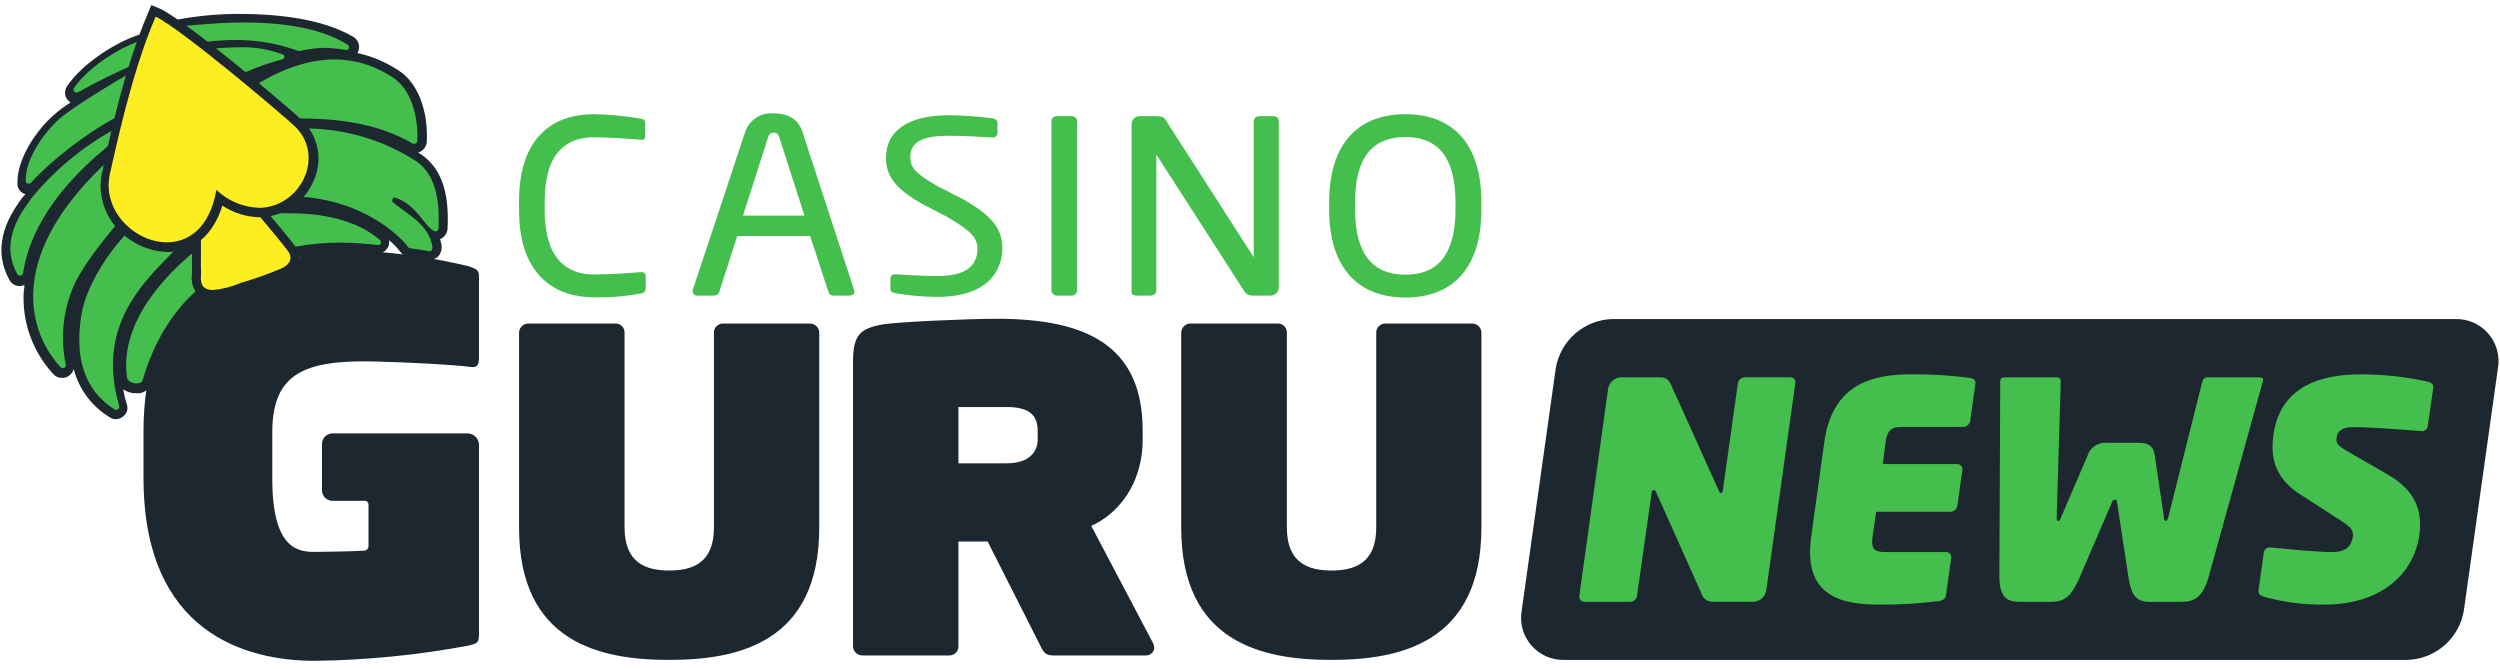
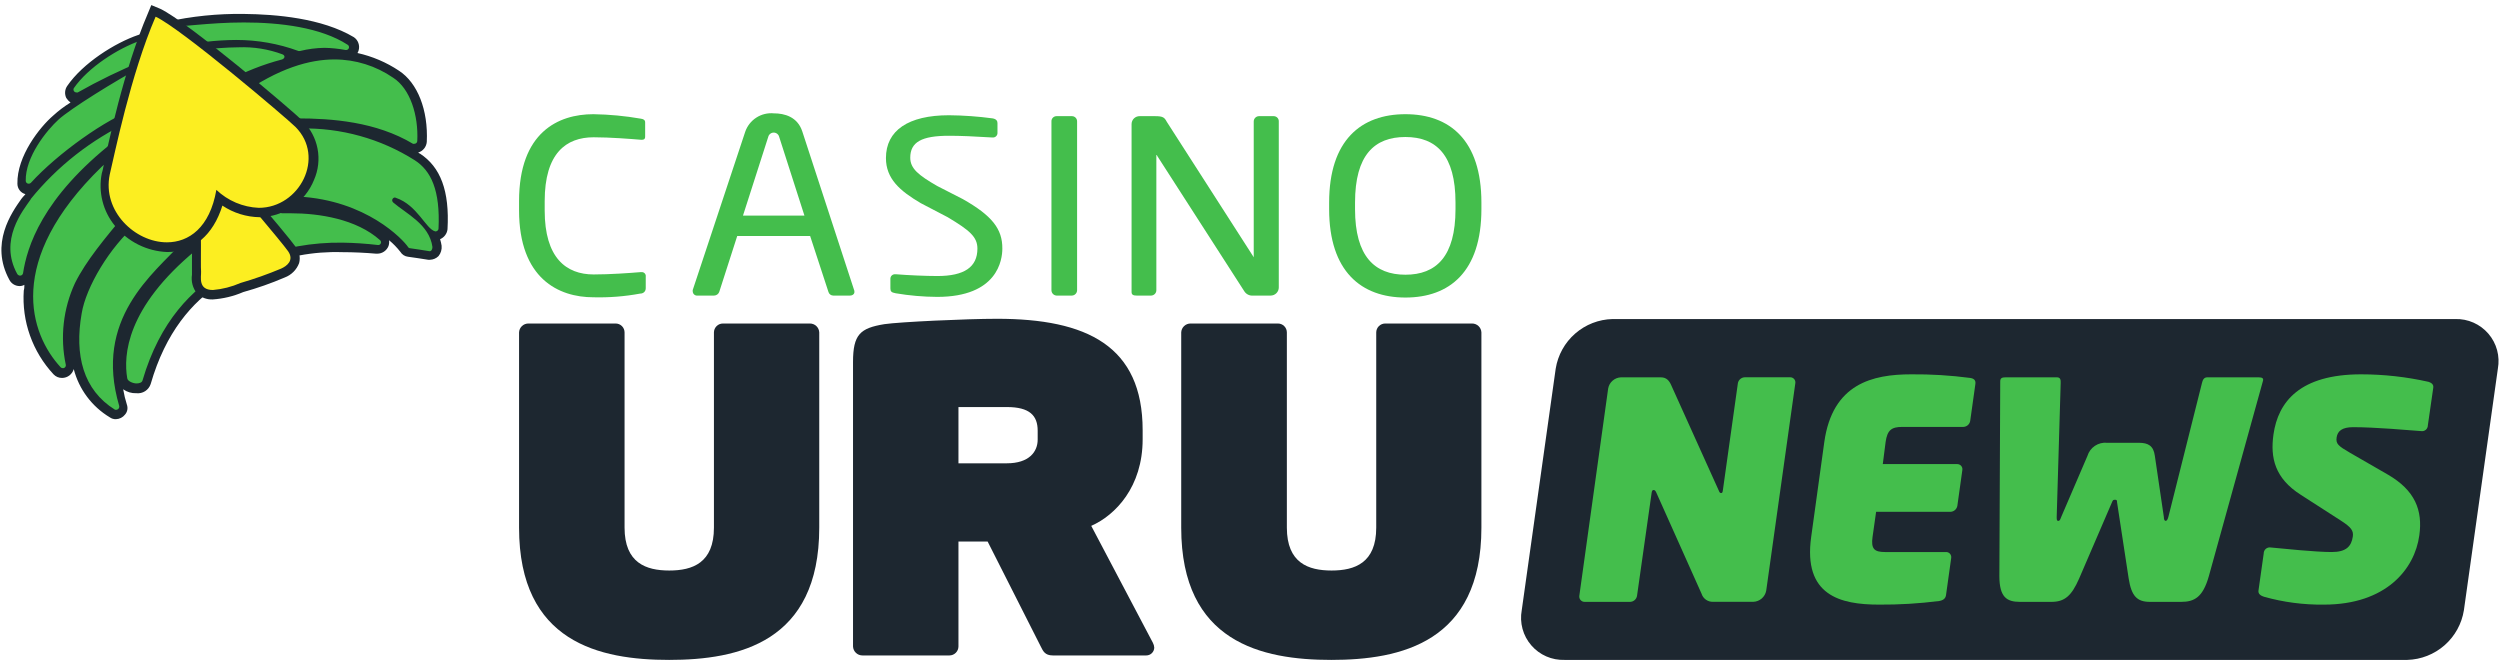
<svg xmlns="http://www.w3.org/2000/svg" width="183" height="49" viewBox="0 0 183 49" fill="none">
  <g clip-path="url(#clip0_746_174)">
    <path d="M114.53 48.305H176.215C177.221 48.276 178.185 47.897 178.941 47.234C179.697 46.571 180.198 45.664 180.357 44.671L182.844 26.988C182.926 26.536 182.907 26.072 182.787 25.629C182.667 25.186 182.449 24.775 182.15 24.427C181.851 24.079 181.478 23.802 181.058 23.616C180.639 23.43 180.183 23.341 179.724 23.354H118.039C117.03 23.378 116.062 23.755 115.301 24.419C114.541 25.082 114.037 25.991 113.877 26.988L111.391 44.671C111.308 45.124 111.328 45.59 111.449 46.035C111.57 46.479 111.789 46.891 112.091 47.239C112.392 47.588 112.767 47.865 113.189 48.049C113.612 48.233 114.07 48.321 114.53 48.305Z" fill="#1D2730" />
    <path d="M128.35 44.052H125.398C125.211 44.06 125.027 44.006 124.874 43.898C124.721 43.791 124.608 43.635 124.553 43.457L121.236 36.045C121.169 35.892 121.102 35.868 121.039 35.868C120.977 35.868 120.919 35.911 120.9 36.069L119.83 43.615C119.81 43.736 119.749 43.846 119.657 43.926C119.565 44.007 119.448 44.053 119.326 44.057H116.004C115.947 44.059 115.891 44.048 115.839 44.026C115.787 44.004 115.74 43.971 115.702 43.928C115.664 43.886 115.636 43.837 115.619 43.782C115.603 43.728 115.598 43.671 115.606 43.615L117.718 28.437C117.757 28.216 117.87 28.014 118.04 27.866C118.209 27.717 118.424 27.631 118.649 27.621H121.572C121.99 27.621 122.201 27.866 122.364 28.265L125.806 35.892C125.868 36.045 125.906 36.089 125.974 36.089C126.041 36.089 126.089 36.089 126.113 35.892L127.212 28.058C127.232 27.937 127.294 27.826 127.387 27.746C127.48 27.665 127.598 27.619 127.721 27.617H131.038C131.093 27.615 131.149 27.626 131.2 27.648C131.251 27.671 131.296 27.705 131.333 27.747C131.369 27.789 131.395 27.839 131.41 27.893C131.425 27.947 131.427 28.003 131.417 28.058L129.286 43.241C129.245 43.462 129.13 43.663 128.96 43.81C128.79 43.957 128.574 44.042 128.35 44.052Z" fill="#44BE4C" />
    <path d="M141.943 43.994C140.485 44.18 139.016 44.268 137.547 44.258C134.715 44.258 131.979 43.596 132.579 39.3L133.539 32.354C134.139 28.087 137.067 27.401 139.899 27.401C141.343 27.388 142.786 27.476 144.219 27.665C144.502 27.708 144.636 27.842 144.598 28.106L144.219 30.809C144.199 30.929 144.138 31.039 144.046 31.12C143.954 31.2 143.837 31.246 143.715 31.25H139.246C138.449 31.25 138.151 31.49 138.027 32.354L137.82 33.972H143.263C143.319 33.97 143.375 33.981 143.426 34.004C143.477 34.026 143.522 34.06 143.558 34.102C143.595 34.145 143.621 34.194 143.636 34.248C143.65 34.302 143.653 34.358 143.643 34.413L143.278 37.025C143.257 37.145 143.196 37.254 143.104 37.335C143.012 37.415 142.896 37.461 142.774 37.466H137.331L137.071 39.3C136.951 40.164 137.182 40.409 137.979 40.409H142.447C142.503 40.407 142.559 40.418 142.61 40.44C142.661 40.463 142.706 40.497 142.742 40.539C142.779 40.581 142.805 40.631 142.82 40.685C142.834 40.739 142.837 40.795 142.827 40.85L142.447 43.572C142.409 43.817 142.236 43.946 141.943 43.994Z" fill="#44BE4C" />
    <path d="M165.641 27.909L161.686 42.18C161.249 43.725 160.625 44.057 159.655 44.057H157.375C156.415 44.057 156.022 43.615 155.82 42.353L154.97 36.78C154.97 36.602 154.932 36.583 154.822 36.583C154.711 36.583 154.663 36.583 154.591 36.78L152.191 42.353C151.639 43.615 151.135 44.057 150.161 44.057H147.862C146.902 44.057 146.359 43.725 146.354 42.18L146.417 27.909C146.417 27.665 146.566 27.621 146.81 27.621H150.569C150.814 27.621 150.857 27.799 150.842 28.044L150.55 37.841C150.55 38.018 150.55 38.129 150.665 38.129C150.78 38.129 150.814 38.018 150.881 37.841L152.801 33.372C152.893 33.07 153.086 32.809 153.349 32.634C153.612 32.459 153.927 32.38 154.241 32.412H156.564C157.25 32.412 157.639 32.633 157.735 33.372L158.393 37.841C158.393 38.018 158.441 38.129 158.527 38.129C158.614 38.129 158.676 38.018 158.724 37.841L161.182 28.044C161.239 27.799 161.33 27.621 161.575 27.621H165.334C165.593 27.621 165.718 27.689 165.641 27.909Z" fill="#44BE4C" />
    <path d="M170.11 44.258C168.627 44.277 167.15 44.083 165.722 43.682C165.511 43.615 165.286 43.485 165.319 43.241L165.703 40.519C165.702 40.453 165.716 40.388 165.743 40.327C165.77 40.267 165.811 40.214 165.861 40.172C165.912 40.129 165.972 40.099 166.036 40.083C166.1 40.066 166.166 40.065 166.231 40.077C167.167 40.164 169.5 40.409 170.676 40.409C171.756 40.409 172.116 39.986 172.226 39.281C172.289 38.839 172.102 38.594 171.353 38.109L168.43 36.228C166.51 35.009 166.178 33.506 166.418 31.802C166.759 29.402 168.362 27.401 172.831 27.401C174.496 27.402 176.156 27.587 177.78 27.953C177.967 28.02 178.15 28.13 178.116 28.375L177.718 31.14C177.718 31.2 177.705 31.26 177.679 31.314C177.654 31.369 177.618 31.418 177.573 31.458C177.527 31.497 177.474 31.526 177.416 31.544C177.358 31.561 177.297 31.566 177.238 31.557C176.34 31.49 173.849 31.269 172.255 31.269C171.434 31.269 171.108 31.557 171.041 32.023C170.974 32.489 171.156 32.642 172.034 33.151L174.799 34.745C176.782 35.897 177.353 37.356 177.094 39.189C176.758 41.652 174.67 44.258 170.11 44.258Z" fill="#44BE4C" />
    <path d="M59.283 23.681H52.918C52.744 23.681 52.578 23.749 52.455 23.872C52.331 23.994 52.261 24.16 52.26 24.333V38.623C52.26 41.21 50.691 41.762 48.991 41.762C47.292 41.762 45.718 41.21 45.718 38.623V24.333C45.718 24.16 45.649 23.994 45.527 23.872C45.404 23.749 45.238 23.681 45.065 23.681H38.681C38.504 23.679 38.334 23.747 38.206 23.868C38.078 23.99 38.002 24.157 37.995 24.333V38.623C37.995 47.028 43.913 48.305 48.982 48.305C54.051 48.305 59.969 47.028 59.969 38.623V24.333C59.962 24.157 59.886 23.99 59.758 23.868C59.63 23.747 59.459 23.679 59.283 23.681Z" fill="#1D2730" />
    <path d="M107.753 23.681H101.398C101.224 23.681 101.058 23.749 100.934 23.872C100.811 23.994 100.741 24.16 100.74 24.333V38.623C100.74 41.21 99.17 41.762 97.471 41.762C95.772 41.762 94.198 41.21 94.198 38.623V24.333C94.198 24.16 94.129 23.994 94.006 23.872C93.884 23.749 93.718 23.681 93.545 23.681H87.151C86.975 23.679 86.804 23.747 86.676 23.868C86.548 23.99 86.472 24.157 86.465 24.333V38.623C86.465 47.028 92.383 48.305 97.452 48.305C102.521 48.305 108.439 47.028 108.439 38.623V24.333C108.432 24.157 108.356 23.99 108.228 23.868C108.1 23.747 107.93 23.679 107.753 23.681Z" fill="#1D2730" />
    <path d="M79.879 38.493C81.646 37.711 83.642 35.647 83.642 32.153V31.495C83.642 25.317 79.553 23.335 72.982 23.335C70.726 23.335 65.839 23.565 64.731 23.729C62.964 24.021 62.441 24.477 62.441 26.508V47.321C62.448 47.498 62.524 47.665 62.652 47.787C62.78 47.91 62.95 47.978 63.127 47.978H69.502C69.676 47.977 69.842 47.907 69.965 47.784C70.088 47.661 70.158 47.495 70.159 47.321V39.641H72.295L76.183 47.321C76.351 47.652 76.481 47.978 77.067 47.978H83.902C84.055 47.98 84.202 47.921 84.312 47.815C84.423 47.709 84.487 47.565 84.492 47.412C84.486 47.286 84.451 47.163 84.391 47.052L79.879 38.493ZM75.958 32.181C75.958 33.065 75.334 33.914 73.702 33.914H70.159V29.796H73.702C75.367 29.796 75.958 30.415 75.958 31.529V32.181Z" fill="#1D2730" />
-     <path d="M27.401 26.46C29.849 26.517 33.204 26.7 34.39 26.853C34.942 26.935 35.062 26.738 35.062 26.143V20.34C35.062 19.826 35.023 19.711 34.231 19.471C31.804 18.892 29.33 18.528 26.839 18.381C26.282 18.343 25.706 18.324 25.14 18.324C24.059 18.301 22.978 18.39 21.914 18.588C21.935 18.748 21.923 18.912 21.881 19.068C21.794 19.314 21.653 19.538 21.47 19.723C21.287 19.909 21.065 20.052 20.82 20.143C19.809 20.575 18.77 20.939 17.71 21.233C16.986 21.542 16.215 21.726 15.43 21.775C15.184 21.779 14.94 21.737 14.71 21.65C13.13 23.023 11.681 25.063 10.769 28.135C10.586 29.288 10.498 30.453 10.505 31.62V34.98C10.5 46.361 18.041 48.372 23.052 48.372C26.803 48.325 30.543 47.955 34.231 47.268C34.942 47.109 35.062 47.071 35.062 46.399V32.565C35.062 32.343 34.974 32.13 34.817 31.973C34.661 31.816 34.448 31.727 34.226 31.725H24.362C24.16 31.72 23.963 31.795 23.815 31.933C23.667 32.071 23.579 32.262 23.57 32.465V35.921C23.578 36.123 23.665 36.315 23.814 36.454C23.962 36.592 24.159 36.666 24.362 36.66H26.719C26.786 36.66 26.85 36.686 26.897 36.733C26.945 36.779 26.972 36.843 26.974 36.909V39.977C26.974 40.062 26.941 40.144 26.882 40.206C26.823 40.267 26.742 40.304 26.657 40.308C25.754 40.37 23.354 40.399 23.052 40.399C21.866 40.399 19.932 40.241 19.932 35.066V31.634C19.932 27.29 22.351 26.345 27.401 26.46Z" fill="#1D2730" />
    <path d="M13.865 19.965C13.869 19.903 13.869 19.84 13.865 19.778C13.865 19.572 13.865 19.26 13.865 18.785V18.468C8.911 22.692 8.685 26.191 8.978 27.876C9.021 28.111 9.367 28.26 9.669 28.26C9.881 28.26 10.073 28.188 10.121 28.025C10.797 25.432 12.203 23.088 14.172 21.271C13.912 20.889 13.803 20.424 13.865 19.965Z" fill="#44BE4C" />
    <path d="M5.211 6.573C5.248 6.575 5.285 6.565 5.316 6.545C6.358 5.94 7.913 5.172 9.007 4.692C9.195 4.077 9.391 3.458 9.603 2.849C7.961 3.516 6.017 4.85 5.033 6.261C5.016 6.293 5.007 6.328 5.007 6.364C5.008 6.4 5.017 6.436 5.035 6.467C5.053 6.498 5.078 6.524 5.109 6.543C5.14 6.562 5.175 6.572 5.211 6.573Z" fill="#44BE4C" />
    <path d="M14.969 2.517C15.699 2.437 16.433 2.394 17.167 2.388C18.766 2.386 20.352 2.667 21.852 3.218C21.876 3.223 21.9 3.223 21.924 3.218H21.967C22.57 3.073 23.186 2.997 23.806 2.993C24.341 2.999 24.874 3.054 25.399 3.156H25.438C25.481 3.153 25.523 3.137 25.557 3.11C25.591 3.083 25.616 3.046 25.629 3.005C25.642 2.963 25.642 2.919 25.629 2.877C25.617 2.836 25.592 2.799 25.558 2.772C23.537 1.471 20.475 1.092 17.758 1.092C16.327 1.091 14.898 1.191 13.481 1.389C13.942 1.73 14.446 2.109 14.969 2.517Z" fill="#44BE4C" />
    <path d="M20.652 3.439C19.599 3.054 18.48 2.879 17.359 2.925C16.697 2.925 16.073 2.959 15.574 2.993C16.318 3.578 17.086 4.212 17.825 4.797C18.729 4.407 19.661 4.086 20.614 3.837C20.667 3.842 20.719 3.826 20.76 3.793C20.801 3.759 20.827 3.71 20.832 3.657C20.837 3.605 20.821 3.552 20.787 3.511C20.754 3.47 20.705 3.444 20.652 3.439Z" fill="#44BE4C" />
    <path d="M18.862 5.652C20.302 6.866 21.531 7.908 21.982 8.321C24.588 8.321 27.775 8.609 30.43 10.188C30.464 10.206 30.502 10.216 30.54 10.217C30.567 10.217 30.594 10.213 30.62 10.203C30.645 10.193 30.668 10.178 30.688 10.16C30.707 10.141 30.723 10.118 30.734 10.094C30.745 10.069 30.751 10.042 30.751 10.015C30.838 8.057 30.228 6.084 28.951 5.249C27.653 4.357 26.115 3.878 24.54 3.876C23.004 3.881 21.103 4.317 18.862 5.652Z" fill="#44BE4C" />
    <path d="M8.124 16.361L8.076 16.308C7.63 15.77 7.312 15.138 7.146 14.46C6.98 13.781 6.969 13.074 7.116 12.391L7.169 12.132L7.207 11.954L7.145 12.002C-0.189 19.092 1.716 24.588 4.006 27.079C4.024 27.1 4.047 27.117 4.073 27.129C4.098 27.14 4.126 27.146 4.154 27.146C4.186 27.147 4.218 27.14 4.247 27.127C4.276 27.114 4.301 27.094 4.321 27.07C4.342 27.046 4.356 27.017 4.364 26.986C4.372 26.955 4.372 26.923 4.366 26.892C3.937 24.822 4.181 22.669 5.062 20.748C5.906 19.17 6.934 17.697 8.124 16.361Z" fill="#44BE4C" />
    <path d="M30.54 11.465C28.18 9.987 25.462 9.179 22.678 9.127C23.035 9.679 23.25 10.312 23.305 10.967C23.359 11.623 23.251 12.282 22.99 12.885C22.794 13.362 22.518 13.802 22.174 14.186C27.06 14.589 29.686 17.441 30.046 17.964C30.071 18.008 30.112 18.041 30.161 18.055C30.761 18.132 30.996 18.165 31.673 18.271H31.702C31.846 18.271 31.932 18.098 31.908 17.949C31.659 16.255 29.926 15.439 28.942 14.589C28.909 14.561 28.886 14.523 28.874 14.481C28.863 14.439 28.865 14.395 28.88 14.354C28.894 14.313 28.921 14.277 28.956 14.252C28.991 14.226 29.033 14.212 29.076 14.21H29.153C30.756 14.805 31.351 16.562 32.081 16.749H32.129C32.182 16.747 32.233 16.724 32.271 16.686C32.308 16.648 32.33 16.596 32.331 16.543C32.47 13.711 31.75 12.242 30.54 11.465Z" fill="#44BE4C" />
    <path d="M21.238 15.391H20.628C20.583 15.39 20.539 15.375 20.503 15.348C20.263 15.444 20.014 15.516 19.759 15.564C20.691 16.687 21.41 17.561 21.622 17.853C21.644 17.886 21.665 17.92 21.684 17.954H21.766C22.873 17.747 23.999 17.654 25.126 17.676C25.966 17.676 26.868 17.714 27.742 17.796H27.766C27.809 17.797 27.852 17.785 27.888 17.762C27.925 17.739 27.954 17.705 27.971 17.665C27.988 17.625 27.993 17.581 27.984 17.538C27.976 17.496 27.955 17.457 27.924 17.426C26.163 15.823 23.374 15.391 21.238 15.391Z" fill="#44BE4C" />
    <path d="M1.654 13.385C1.682 13.386 1.71 13.383 1.736 13.373C1.762 13.364 1.787 13.35 1.807 13.332C3.609 11.438 5.681 9.82 7.956 8.532C8.196 7.572 8.479 6.477 8.801 5.369C7.094 6.323 5.455 7.395 3.895 8.575C3.031 9.357 1.39 11.373 1.443 13.183C1.443 13.21 1.449 13.237 1.46 13.262C1.471 13.286 1.487 13.309 1.506 13.328C1.526 13.346 1.549 13.361 1.574 13.371C1.6 13.38 1.627 13.385 1.654 13.385Z" fill="#44BE4C" />
    <path d="M7.471 10.61C7.553 10.25 7.639 9.857 7.74 9.434C5.471 10.757 3.456 12.475 1.793 14.508C1.241 15.324 -0.607 17.556 0.799 20.105C0.822 20.139 0.853 20.167 0.891 20.185C0.928 20.202 0.97 20.208 1.011 20.203C1.052 20.197 1.09 20.18 1.122 20.153C1.153 20.127 1.176 20.091 1.188 20.052C1.481 18.218 2.518 14.724 7.471 10.61Z" fill="#44BE4C" />
    <path d="M12.559 18.228C12.378 18.253 12.195 18.266 12.012 18.266C10.851 18.241 9.733 17.819 8.844 17.071C7.174 18.852 5.835 21.305 5.547 22.98C5.009 26.109 5.691 28.74 8.062 30.18C8.093 30.202 8.13 30.213 8.167 30.213C8.2 30.213 8.233 30.206 8.263 30.191C8.292 30.176 8.318 30.154 8.337 30.128C8.357 30.101 8.37 30.07 8.375 30.037C8.381 30.005 8.379 29.971 8.369 29.94C6.607 23.925 10.222 20.585 12.559 18.228Z" fill="#44BE4C" />
    <path d="M18.972 15.665H18.915C17.92 15.642 16.953 15.332 16.131 14.772C15.865 15.783 15.303 16.693 14.518 17.383C14.518 18.655 14.518 19.404 14.518 19.74C14.547 20.172 14.259 21.137 15.42 21.137C16.137 21.084 16.84 20.911 17.499 20.623C18.54 20.341 19.562 19.99 20.556 19.572C20.974 19.389 21.574 18.953 21.084 18.261C20.859 17.93 19.937 16.821 18.972 15.665Z" fill="#FCEE21" />
    <path d="M12.012 17.613C13.654 17.613 15.233 16.505 15.722 13.668C16.588 14.488 17.723 14.966 18.914 15.012C21.991 15.012 23.935 11.172 21.665 8.925C21.026 8.292 13.034 1.519 11.158 0.645C9.238 5.004 8.042 11.061 7.73 12.525C7.15 15.281 9.636 17.613 12.012 17.613Z" fill="#FCEE21" />
    <path d="M8.479 30.396C8.381 30.402 8.285 30.369 8.21 30.305C5.93 28.865 5.018 26.349 5.618 22.951C5.978 20.873 7.798 17.921 9.756 16.212C10.451 15.596 11.182 15.023 11.945 14.493C11.854 14.342 11.78 14.181 11.724 14.013C11.616 14.204 11.48 14.377 11.321 14.527C10.606 15.199 10.27 15.357 10.025 15.357H9.958C9.748 15.558 9.554 15.775 9.377 16.005L9.31 16.073C7.87 17.772 6.535 19.38 5.777 20.988C4.956 22.799 4.73 24.824 5.129 26.772C5.146 26.847 5.145 26.924 5.126 26.999C5.106 27.073 5.07 27.142 5.018 27.199C4.981 27.254 4.932 27.301 4.876 27.336C4.819 27.371 4.756 27.394 4.69 27.404C4.624 27.413 4.557 27.409 4.493 27.391C4.429 27.373 4.369 27.342 4.318 27.3C4.286 27.275 4.258 27.248 4.231 27.218C1.394 24.113 0.655 18.501 7.274 12.084H7.318C8.278 11.301 9.554 10.385 10.27 9.89C10.26 9.817 10.26 9.743 10.27 9.669C9.866 9.938 9.353 10.293 8.729 10.74C4.836 13.764 2.604 16.98 2.066 20.225C2.047 20.347 1.986 20.459 1.893 20.54C1.8 20.622 1.681 20.668 1.558 20.671C1.461 20.67 1.367 20.645 1.283 20.598C1.199 20.551 1.128 20.484 1.078 20.402C-0.281 17.945 1.284 15.732 1.932 14.815C1.975 14.748 2.042 14.657 2.066 14.613V14.589C4.081 12.118 6.625 10.131 9.511 8.777C9.734 8.686 9.963 8.612 10.198 8.556V8.421C8.081 9.137 4.548 11.661 2.58 13.812C2.533 13.867 2.475 13.911 2.409 13.941C2.344 13.972 2.273 13.988 2.201 13.989C2.064 13.985 1.933 13.93 1.834 13.835C1.734 13.741 1.674 13.613 1.663 13.476C1.596 11.556 3.271 9.54 4.169 8.738C5.338 7.826 6.57 6.996 7.855 6.257C7.183 6.593 6.468 6.948 5.911 7.284C5.835 7.322 5.752 7.345 5.666 7.351C5.57 7.354 5.474 7.33 5.389 7.283C5.305 7.235 5.235 7.166 5.186 7.082C5.139 6.999 5.118 6.903 5.125 6.807C5.133 6.711 5.169 6.62 5.23 6.545C6.358 4.932 8.614 3.501 10.27 2.921C10.425 2.87 10.586 2.839 10.75 2.829C11.115 2.843 11.474 2.935 11.801 3.098L12.137 3.055L12.118 3.012C12.041 2.919 11.986 2.811 11.955 2.695C11.924 2.579 11.919 2.458 11.94 2.34C11.952 2.245 11.993 2.156 12.056 2.084C12.119 2.012 12.203 1.961 12.295 1.937C14.128 1.533 16.001 1.339 17.878 1.356C20.249 1.356 23.489 1.644 25.658 3.055C25.753 3.121 25.825 3.215 25.865 3.322C25.905 3.43 25.912 3.548 25.884 3.66C25.85 3.77 25.782 3.866 25.69 3.934C25.597 4.002 25.485 4.039 25.37 4.039H25.27C24.777 3.936 24.275 3.883 23.772 3.881C23.19 3.883 22.611 3.959 22.049 4.106H21.938C21.88 4.118 21.819 4.118 21.761 4.106C21.52 4.014 21.273 3.939 21.022 3.881C21.074 3.928 21.116 3.987 21.143 4.052C21.171 4.118 21.183 4.189 21.18 4.26C21.17 4.371 21.126 4.477 21.054 4.563C20.982 4.649 20.885 4.711 20.777 4.74C19.459 5.076 18.189 5.579 16.999 6.237L17.556 6.799C19.994 5.052 22.356 4.183 24.554 4.183C26.154 4.177 27.715 4.669 29.023 5.589C30.276 6.396 31.015 8.34 30.943 10.529C30.937 10.667 30.878 10.798 30.777 10.893C30.677 10.989 30.544 11.042 30.406 11.042C30.308 11.048 30.213 11.017 30.137 10.956C27.478 9.381 24.286 9.156 21.804 9.156C21.247 9.156 20.71 9.18 20.239 9.18H20.014C20.07 9.235 20.11 9.305 20.129 9.381C20.844 9.338 21.516 9.29 22.097 9.29C25.09 9.224 28.037 10.04 30.569 11.637C32.009 12.554 32.58 14.229 32.489 16.917C32.481 17.052 32.423 17.178 32.328 17.273C32.232 17.368 32.105 17.424 31.97 17.431C31.928 17.443 31.883 17.443 31.841 17.431C31.962 17.676 32.037 17.941 32.062 18.213C32.076 18.305 32.069 18.399 32.041 18.488C32.014 18.577 31.967 18.659 31.903 18.727C31.858 18.783 31.8 18.829 31.734 18.859C31.668 18.89 31.596 18.906 31.524 18.905H31.438C30.79 18.794 30.564 18.77 29.959 18.684C29.823 18.654 29.702 18.574 29.623 18.458C29.143 17.786 26.45 15.17 21.866 14.882L21.103 15.463H21.353C23.004 15.463 26.114 15.732 28.073 17.517C28.176 17.613 28.237 17.745 28.244 17.885C28.25 18.025 28.201 18.162 28.106 18.266C28.055 18.323 27.991 18.368 27.919 18.397C27.848 18.426 27.771 18.439 27.694 18.434H27.65C26.796 18.337 25.937 18.284 25.078 18.276C23.991 18.268 22.905 18.351 21.833 18.525C21.646 18.578 21.449 18.621 21.252 18.66C18.794 19.14 12.982 20.311 10.692 28.135C10.634 28.28 10.531 28.402 10.397 28.482C10.264 28.563 10.108 28.598 9.953 28.581C9.739 28.605 9.523 28.553 9.344 28.435C9.164 28.317 9.031 28.139 8.969 27.933C8.681 26.167 8.906 22.572 13.999 18.3L13.778 17.877L13.577 18.098C13.332 18.367 13.015 18.66 12.727 18.972C10.495 21.252 7.385 24.372 9.017 29.834C9.043 29.915 9.049 30.001 9.034 30.085C9.018 30.169 8.983 30.247 8.93 30.314C8.815 30.305 8.662 30.396 8.479 30.396Z" fill="#44BE4C" />
    <path d="M17.849 1.644C20.508 1.644 23.479 2.004 25.447 3.276C25.487 3.299 25.517 3.335 25.534 3.377C25.551 3.42 25.553 3.467 25.541 3.51C25.528 3.554 25.501 3.593 25.464 3.62C25.427 3.647 25.383 3.661 25.337 3.66H25.294C24.784 3.564 24.267 3.511 23.748 3.501C23.146 3.511 22.547 3.588 21.962 3.732H21.915C21.893 3.74 21.869 3.74 21.847 3.732C20.387 3.196 18.843 2.923 17.287 2.925C16.548 2.929 15.809 2.974 15.075 3.06C15.046 3.063 15.018 3.072 14.994 3.087C14.969 3.101 14.947 3.12 14.93 3.143C14.912 3.166 14.899 3.192 14.892 3.22C14.885 3.247 14.883 3.276 14.887 3.305C14.885 3.321 14.885 3.337 14.887 3.353L14.931 3.439C14.95 3.477 14.979 3.509 15.014 3.532C15.049 3.556 15.09 3.57 15.132 3.573C15.646 3.573 16.519 3.463 17.46 3.463C18.555 3.42 19.648 3.595 20.676 3.977C20.902 4.068 20.854 4.289 20.633 4.356C19.239 4.721 17.895 5.255 16.63 5.945C16.583 5.971 16.549 6.014 16.535 6.066C16.52 6.117 16.527 6.172 16.553 6.218L17.268 6.933C17.316 6.984 17.381 7.014 17.451 7.02C17.498 7.014 17.543 7 17.585 6.977C20.398 4.975 22.678 4.351 24.487 4.351C26.02 4.353 27.516 4.82 28.779 5.69C30.031 6.497 30.636 8.441 30.545 10.317C30.545 10.372 30.523 10.425 30.484 10.463C30.446 10.502 30.393 10.524 30.338 10.524C30.302 10.533 30.264 10.533 30.228 10.524C27.526 8.911 24.31 8.666 21.718 8.666C20.959 8.666 20.244 8.666 19.62 8.666C19.593 8.666 19.566 8.67 19.541 8.68C19.516 8.69 19.494 8.705 19.474 8.724C19.455 8.742 19.44 8.765 19.429 8.79C19.419 8.814 19.414 8.841 19.414 8.868C19.412 8.898 19.418 8.928 19.43 8.956C19.443 8.983 19.462 9.008 19.486 9.026L19.687 9.185C19.708 9.215 19.731 9.243 19.755 9.271V9.362C19.768 9.404 19.796 9.44 19.832 9.464C19.869 9.488 19.912 9.5 19.956 9.497C20.628 9.449 21.319 9.405 21.991 9.405C24.948 9.341 27.858 10.149 30.358 11.729C31.543 12.487 32.234 13.917 32.1 16.735C32.098 16.788 32.076 16.838 32.038 16.875C32.001 16.912 31.951 16.934 31.898 16.937H31.855C31.164 16.759 30.559 15.017 28.975 14.479C28.951 14.479 28.932 14.455 28.908 14.455C28.853 14.457 28.801 14.482 28.763 14.522C28.726 14.562 28.705 14.616 28.706 14.671C28.712 14.725 28.735 14.776 28.774 14.815C29.734 15.641 31.433 16.423 31.654 18.079C31.654 18.233 31.587 18.391 31.452 18.391C30.804 18.276 30.559 18.257 29.979 18.165C29.955 18.16 29.932 18.15 29.913 18.135C29.894 18.12 29.879 18.101 29.868 18.079C29.508 17.541 26.825 14.657 21.843 14.388L21.718 14.364L20.551 15.252C20.514 15.276 20.485 15.313 20.471 15.355C20.457 15.398 20.458 15.444 20.474 15.486C20.49 15.528 20.519 15.563 20.558 15.586C20.596 15.609 20.641 15.618 20.686 15.612C20.887 15.612 21.065 15.612 21.291 15.612C23.369 15.612 26.09 16.034 27.819 17.58C27.853 17.608 27.877 17.646 27.887 17.689C27.897 17.732 27.893 17.777 27.875 17.818C27.857 17.858 27.826 17.892 27.787 17.913C27.748 17.934 27.704 17.942 27.66 17.935C26.803 17.833 25.941 17.776 25.078 17.762C23.976 17.746 22.875 17.836 21.79 18.031C19.956 18.477 12.982 19.125 10.433 27.847C10.39 28.001 10.212 28.068 9.986 28.068C9.761 28.068 9.338 27.914 9.314 27.689C9.026 26.013 9.247 22.524 14.326 18.324C14.344 18.313 14.361 18.298 14.374 18.281C14.387 18.264 14.396 18.244 14.402 18.223C14.407 18.202 14.408 18.18 14.405 18.159C14.402 18.137 14.395 18.117 14.383 18.098C14.273 17.897 14.158 17.695 14.023 17.445C14.002 17.411 13.972 17.383 13.937 17.364C13.902 17.345 13.862 17.335 13.822 17.335C13.793 17.335 13.764 17.341 13.738 17.352C13.711 17.364 13.688 17.381 13.668 17.402C13.558 17.513 13.466 17.628 13.375 17.714C11.21 20.052 6.838 23.33 8.729 29.724C8.74 29.781 8.729 29.84 8.698 29.89C8.667 29.939 8.618 29.974 8.561 29.988C8.513 30.004 8.46 30.004 8.412 29.988C6.089 28.548 5.441 25.989 5.978 22.946C6.29 21.026 8.014 18.098 10.025 16.375C10.733 15.742 11.478 15.152 12.257 14.609C12.298 14.585 12.328 14.546 12.34 14.5C12.353 14.454 12.347 14.405 12.324 14.364C12.19 14.138 12.079 13.85 11.945 13.581C11.928 13.541 11.901 13.507 11.865 13.483C11.829 13.459 11.786 13.447 11.743 13.447C11.706 13.447 11.67 13.457 11.639 13.477C11.607 13.496 11.582 13.524 11.566 13.557C11.458 13.793 11.306 14.007 11.119 14.186C10.428 14.853 10.159 14.921 10.025 14.921H9.934C9.799 14.921 9.689 14.988 9.127 15.703C7.687 17.445 6.314 19.063 5.484 20.733C4.624 22.6 4.39 24.694 4.817 26.705C4.827 26.759 4.815 26.816 4.783 26.861C4.752 26.907 4.703 26.939 4.649 26.949C4.63 26.954 4.61 26.954 4.591 26.949C4.533 26.948 4.478 26.924 4.438 26.882C2.201 24.468 0.343 19.092 7.452 12.199L7.476 12.175C8.436 11.369 9.713 10.476 10.447 9.938C10.483 9.915 10.511 9.881 10.527 9.842C10.543 9.803 10.547 9.759 10.539 9.717C10.487 9.451 10.456 9.182 10.447 8.911L8.436 10.274C3.026 14.498 1.975 18.132 1.687 19.999C1.677 20.051 1.649 20.097 1.607 20.13C1.566 20.162 1.514 20.179 1.462 20.177C1.421 20.173 1.381 20.16 1.346 20.138C1.311 20.116 1.282 20.087 1.26 20.052C-0.103 17.57 1.687 15.401 2.244 14.599V14.575C4.208 12.157 6.692 10.213 9.511 8.887C9.745 8.798 9.984 8.725 10.226 8.666C10.278 8.656 10.324 8.628 10.357 8.586C10.389 8.545 10.406 8.493 10.404 8.441V8.085C10.404 8.029 10.383 7.974 10.345 7.932C10.307 7.89 10.254 7.865 10.198 7.86C10.182 7.858 10.167 7.859 10.152 7.863C10.137 7.867 10.123 7.874 10.111 7.884C10.072 7.896 10.034 7.91 9.996 7.927C7.783 8.666 4.164 11.287 2.263 13.38C2.243 13.401 2.218 13.418 2.191 13.43C2.164 13.441 2.134 13.447 2.105 13.447C2.05 13.45 1.996 13.431 1.954 13.394C1.913 13.357 1.888 13.305 1.884 13.25C1.841 11.484 3.425 9.535 4.284 8.753C5.143 7.97 8.398 5.94 10.524 4.797C10.553 4.782 10.579 4.761 10.598 4.734C10.617 4.707 10.63 4.676 10.634 4.644C10.659 4.529 10.682 4.442 10.702 4.351C10.591 4.394 10.505 4.442 10.438 4.461C8.81 5.13 7.227 5.899 5.695 6.765C5.659 6.775 5.621 6.775 5.585 6.765C5.53 6.765 5.478 6.744 5.439 6.705C5.4 6.666 5.378 6.614 5.378 6.559C5.378 6.52 5.388 6.482 5.407 6.449C6.458 4.932 8.623 3.545 10.303 2.964C10.425 2.928 10.551 2.914 10.678 2.921C11.01 2.941 11.336 3.024 11.638 3.165C11.667 3.177 11.7 3.177 11.729 3.165H11.753L13.294 2.94L13.318 2.897C12.171 2.853 12.118 2.34 12.171 2.114C12.177 2.076 12.195 2.04 12.223 2.013C12.25 1.985 12.286 1.967 12.324 1.961C13.063 2.004 15.3 1.644 17.849 1.644ZM17.849 1.02C15.94 0.992 14.034 1.187 12.171 1.601C12.02 1.642 11.884 1.725 11.777 1.839C11.67 1.954 11.597 2.095 11.566 2.249C11.542 2.382 11.542 2.518 11.566 2.652C11.296 2.54 11.008 2.48 10.716 2.474C10.511 2.469 10.307 2.498 10.111 2.561C8.412 3.141 6.065 4.62 4.918 6.295C4.831 6.422 4.779 6.569 4.767 6.723C4.756 6.876 4.784 7.03 4.85 7.169C4.932 7.299 5.038 7.413 5.162 7.505C4.709 7.784 4.283 8.105 3.89 8.465C2.93 9.29 1.231 11.417 1.274 13.447C1.274 13.62 1.33 13.789 1.435 13.927C1.54 14.065 1.688 14.165 1.855 14.21C1.855 14.253 1.788 14.277 1.769 14.321C1.75 14.364 1.745 14.364 1.721 14.364L1.558 14.565C0.866 15.549 -0.766 17.829 0.689 20.489C0.759 20.623 0.865 20.735 0.994 20.815C1.123 20.894 1.272 20.937 1.423 20.94C1.549 20.943 1.674 20.912 1.783 20.849C1.783 21.007 1.783 21.117 1.74 21.271C1.666 22.387 1.82 23.507 2.195 24.561C2.57 25.616 3.157 26.582 3.919 27.401C4 27.486 4.097 27.554 4.205 27.6C4.314 27.645 4.431 27.667 4.548 27.665C4.741 27.663 4.928 27.6 5.081 27.483C5.234 27.366 5.346 27.202 5.398 27.017C5.781 28.495 6.729 29.763 8.038 30.549C8.168 30.642 8.325 30.689 8.484 30.684C8.613 30.681 8.74 30.649 8.855 30.591C8.971 30.533 9.072 30.45 9.151 30.348C9.238 30.249 9.296 30.128 9.32 29.999C9.343 29.87 9.331 29.737 9.286 29.613C9.17 29.247 9.08 28.874 9.017 28.495C9.296 28.696 9.634 28.797 9.977 28.783C10.202 28.809 10.429 28.757 10.621 28.636C10.812 28.514 10.956 28.331 11.028 28.116C13.222 20.489 18.876 19.327 21.291 18.837C21.516 18.794 21.713 18.746 21.895 18.703C22.933 18.506 23.989 18.424 25.044 18.458C25.875 18.458 26.743 18.501 27.526 18.569H27.617C27.794 18.569 27.966 18.516 28.113 18.416C28.259 18.317 28.372 18.176 28.438 18.012C28.485 17.875 28.5 17.728 28.481 17.585C28.786 17.837 29.062 18.122 29.306 18.434C29.366 18.533 29.448 18.617 29.545 18.68C29.643 18.742 29.753 18.781 29.868 18.794C30.468 18.881 30.67 18.905 31.342 19.015H31.476C31.711 19.008 31.934 18.912 32.1 18.746C32.273 18.533 32.354 18.261 32.326 17.988C32.301 17.825 32.264 17.665 32.215 17.508C32.363 17.446 32.491 17.346 32.586 17.217C32.682 17.089 32.741 16.937 32.758 16.778C32.916 13.965 32.244 12.218 30.727 11.234C30.679 11.234 30.66 11.191 30.612 11.167C30.783 11.115 30.935 11.012 31.047 10.873C31.159 10.733 31.227 10.563 31.241 10.385C31.351 8.061 30.569 6.065 29.206 5.177C28.281 4.561 27.251 4.122 26.167 3.881C26.206 3.818 26.235 3.75 26.254 3.679C26.303 3.502 26.295 3.314 26.231 3.142C26.168 2.969 26.051 2.821 25.898 2.719C23.57 1.332 20.215 1.044 17.849 1.02ZM17.446 6.209C17.612 6.116 17.784 6.032 17.959 5.959C17.808 6.078 17.648 6.184 17.479 6.276L17.446 6.209Z" fill="#1D2730" />
    <path d="M15.569 21.521C15.221 21.54 14.878 21.429 14.609 21.209C14.488 21.052 14.402 20.871 14.355 20.678C14.309 20.485 14.304 20.285 14.34 20.09V19.865C14.316 19.545 14.316 19.224 14.34 18.905C14.34 17.877 14.34 16.178 14.229 13.562V13.361L14.388 13.25C14.518 13.159 15.593 12.444 16.284 12.444C16.485 12.444 16.678 12.523 16.822 12.665C16.932 12.799 17.383 13.317 17.916 13.985C19.236 15.53 21.026 17.676 21.362 18.141C21.458 18.272 21.527 18.42 21.564 18.578C21.602 18.735 21.609 18.898 21.583 19.058C21.51 19.246 21.399 19.416 21.257 19.559C21.115 19.702 20.945 19.814 20.758 19.889C19.78 20.297 18.78 20.648 17.762 20.94C17.078 21.276 16.334 21.473 15.573 21.521H15.569Z" fill="#FCEE21" />
    <path d="M16.284 12.799C16.419 12.799 16.505 12.823 16.553 12.914C16.908 13.361 20.619 17.714 21.089 18.391C21.559 19.068 20.979 19.485 20.575 19.663C19.606 20.07 18.614 20.421 17.604 20.714C16.965 20.994 16.284 21.168 15.588 21.228C14.475 21.228 14.739 20.268 14.719 19.865C14.671 19.26 14.787 17.383 14.585 13.562C14.561 13.562 15.679 12.799 16.284 12.799ZM16.284 12.175C15.569 12.175 14.518 12.823 14.225 13.025L13.937 13.226V13.581C14.071 16.197 14.071 17.901 14.052 18.924V20.109C14.015 20.353 14.028 20.602 14.093 20.84C14.158 21.078 14.271 21.3 14.427 21.492C14.578 21.636 14.758 21.749 14.954 21.822C15.15 21.895 15.36 21.928 15.569 21.919C16.338 21.868 17.093 21.687 17.801 21.381C18.838 21.092 19.855 20.735 20.844 20.311C21.084 20.221 21.302 20.08 21.483 19.899C21.664 19.717 21.805 19.5 21.895 19.26C21.95 19.056 21.956 18.843 21.913 18.637C21.869 18.431 21.778 18.238 21.646 18.074C21.334 17.628 19.836 15.837 18.185 13.893C17.623 13.245 17.177 12.708 17.086 12.573C16.993 12.448 16.872 12.347 16.733 12.278C16.594 12.209 16.44 12.173 16.284 12.175Z" fill="#1D2730" />
    <path d="M12.237 18.079C11.543 18.062 10.861 17.893 10.239 17.584C9.617 17.274 9.07 16.832 8.637 16.289C8.227 15.803 7.933 15.23 7.779 14.614C7.624 13.997 7.612 13.354 7.745 12.732L7.812 12.487C8.191 10.677 9.329 5.157 11.095 1.087L11.229 0.794L11.522 0.929C13.399 1.802 21.199 8.397 21.871 9.089C22.393 9.592 22.747 10.245 22.883 10.958C23.018 11.67 22.93 12.408 22.629 13.068C22.333 13.804 21.824 14.434 21.167 14.88C20.511 15.325 19.736 15.565 18.943 15.569C17.892 15.537 16.88 15.161 16.063 14.498C15.521 16.759 14.138 18.079 12.237 18.079Z" fill="#FCEE21" />
    <path d="M11.388 1.221C13.241 2.071 21.022 8.685 21.627 9.29C23.839 11.503 21.939 15.213 18.943 15.213C17.783 15.165 16.68 14.698 15.838 13.898C15.358 16.668 13.822 17.738 12.214 17.738C9.891 17.738 7.476 15.458 8.033 12.775C8.369 11.388 9.555 5.465 11.393 1.217M11.076 0.372L10.826 0.977C9.06 5.09 7.899 10.61 7.519 12.444L7.452 12.689C7.318 13.36 7.334 14.053 7.5 14.716C7.666 15.381 7.978 15.999 8.412 16.529C8.877 17.105 9.461 17.575 10.123 17.906C10.786 18.237 11.512 18.422 12.252 18.449C14.172 18.449 15.612 17.196 16.279 15.05C17.087 15.59 18.034 15.885 19.006 15.9C19.864 15.888 20.699 15.623 21.407 15.138C22.115 14.653 22.664 13.97 22.985 13.173C23.302 12.454 23.392 11.656 23.245 10.885C23.097 10.113 22.719 9.405 22.159 8.853C21.468 8.153 13.692 1.557 11.724 0.641L11.076 0.372Z" fill="#1D2730" />
    <path d="M46.855 21.492C45.727 21.701 44.58 21.791 43.433 21.761C40.899 21.761 37.995 20.397 37.995 15.391V14.724C37.995 9.674 40.875 8.359 43.433 8.359C44.595 8.377 45.754 8.486 46.899 8.685C47.081 8.709 47.225 8.772 47.225 8.954V10.005C47.225 10.13 47.187 10.231 46.98 10.231H46.918C46.174 10.169 44.652 10.049 43.457 10.049C41.436 10.049 39.871 11.22 39.871 14.724V15.41C39.871 18.871 41.436 20.09 43.457 20.09C44.628 20.09 46.116 19.985 46.855 19.922H46.937C46.982 19.915 47.029 19.918 47.072 19.932C47.116 19.946 47.155 19.97 47.188 20.003C47.22 20.035 47.244 20.075 47.258 20.118C47.272 20.162 47.276 20.208 47.268 20.253V21.098C47.268 21.348 47.081 21.492 46.855 21.492Z" fill="#44BE4C" />
    <path d="M62.211 21.636H60.992C60.912 21.635 60.834 21.609 60.771 21.56C60.708 21.512 60.662 21.444 60.641 21.367L59.302 17.277H53.964L52.649 21.367C52.621 21.444 52.57 21.511 52.503 21.559C52.437 21.607 52.357 21.634 52.275 21.636H51.06C51.018 21.641 50.975 21.638 50.935 21.626C50.894 21.614 50.856 21.594 50.823 21.567C50.79 21.54 50.763 21.507 50.744 21.469C50.724 21.431 50.713 21.39 50.71 21.348C50.701 21.307 50.701 21.264 50.71 21.223L54.55 9.645C54.697 9.218 54.985 8.852 55.365 8.608C55.745 8.363 56.197 8.254 56.647 8.297C57.411 8.297 58.38 8.541 58.731 9.631L62.518 21.223C62.537 21.262 62.545 21.305 62.542 21.348C62.561 21.492 62.436 21.636 62.211 21.636ZM57.036 10.02C57.014 9.93 56.963 9.851 56.89 9.794C56.817 9.737 56.728 9.706 56.636 9.706C56.543 9.706 56.453 9.737 56.381 9.794C56.308 9.851 56.257 9.93 56.235 10.02L54.387 15.78H58.884L57.036 10.02Z" fill="#44BE4C" />
    <path d="M78.468 21.636H77.335C77.232 21.63 77.135 21.583 77.066 21.505C76.996 21.428 76.961 21.327 76.966 21.223V8.892C76.963 8.842 76.971 8.792 76.988 8.744C77.006 8.697 77.032 8.654 77.067 8.618C77.102 8.582 77.143 8.553 77.189 8.533C77.236 8.513 77.285 8.503 77.335 8.503H78.468C78.519 8.503 78.569 8.513 78.615 8.533C78.661 8.553 78.703 8.581 78.738 8.618C78.773 8.654 78.8 8.697 78.818 8.744C78.836 8.791 78.845 8.841 78.843 8.892V21.223C78.845 21.275 78.838 21.326 78.82 21.375C78.803 21.424 78.776 21.469 78.741 21.507C78.706 21.545 78.664 21.576 78.618 21.599C78.571 21.621 78.52 21.633 78.468 21.636Z" fill="#44BE4C" />
    <path d="M93.012 21.636H91.735C91.605 21.65 91.473 21.626 91.355 21.567C91.238 21.509 91.14 21.417 91.073 21.305L84.708 11.412C84.708 11.369 84.665 11.349 84.645 11.349C84.626 11.349 84.645 11.349 84.645 11.412V21.242C84.646 21.343 84.607 21.441 84.537 21.514C84.467 21.587 84.372 21.631 84.271 21.636H83.201C82.994 21.636 82.831 21.593 82.831 21.386V9.079C82.832 9.002 82.848 8.926 82.878 8.855C82.908 8.784 82.953 8.72 83.008 8.666C83.063 8.613 83.129 8.571 83.201 8.543C83.272 8.515 83.349 8.501 83.426 8.503H84.564C85.14 8.503 85.241 8.604 85.409 8.916L91.735 18.77L91.773 18.833C91.773 18.833 91.773 18.789 91.773 18.77V8.892C91.773 8.791 91.812 8.694 91.882 8.622C91.952 8.549 92.047 8.507 92.148 8.503H93.237C93.288 8.503 93.337 8.513 93.383 8.533C93.43 8.553 93.471 8.582 93.506 8.618C93.54 8.654 93.567 8.697 93.585 8.744C93.602 8.792 93.61 8.842 93.607 8.892V21.036C93.608 21.114 93.593 21.192 93.563 21.265C93.534 21.338 93.49 21.404 93.434 21.46C93.379 21.515 93.313 21.56 93.241 21.59C93.168 21.62 93.09 21.636 93.012 21.636Z" fill="#44BE4C" />
    <path d="M102.876 21.78C99.641 21.78 97.293 19.86 97.293 15.309V14.829C97.293 10.255 99.641 8.359 102.876 8.359C106.111 8.359 108.439 10.255 108.439 14.829V15.309C108.439 19.884 106.111 21.78 102.876 21.78ZM106.543 14.829C106.543 11.364 105.141 10.029 102.876 10.029C100.61 10.029 99.189 11.345 99.189 14.829V15.309C99.189 18.77 100.629 20.109 102.876 20.109C105.122 20.109 106.543 18.789 106.543 15.309V14.829Z" fill="#44BE4C" />
    <path d="M70.481 14.575L68.604 13.615C67.241 12.828 66.631 12.343 66.631 11.546C66.631 10.404 67.452 9.938 69.468 9.938C70.27 9.938 71.331 9.981 72.622 10.063H72.655C72.701 10.068 72.747 10.063 72.791 10.049C72.834 10.034 72.874 10.011 72.908 9.98C72.942 9.949 72.969 9.912 72.988 9.87C73.006 9.828 73.016 9.782 73.015 9.737V9.012C73.015 8.882 72.958 8.719 72.665 8.666C71.605 8.523 70.537 8.446 69.468 8.436C66.487 8.436 64.851 9.549 64.851 11.57C64.851 13.082 65.868 13.97 67.404 14.873L69.372 15.9C70.975 16.86 71.547 17.34 71.547 18.199C71.547 19.548 70.587 20.205 68.619 20.205C67.793 20.205 66.463 20.148 65.595 20.076H65.537C65.491 20.071 65.445 20.076 65.401 20.091C65.357 20.105 65.316 20.129 65.282 20.16C65.248 20.192 65.221 20.23 65.203 20.272C65.185 20.315 65.176 20.361 65.177 20.407V21.103C65.177 21.324 65.239 21.41 65.566 21.468C66.57 21.638 67.586 21.727 68.604 21.732C73.025 21.732 73.371 19.025 73.371 18.199C73.385 16.749 72.598 15.775 70.481 14.575Z" fill="#44BE4C" />
  </g>
  <defs>
    <clipPath id="clip0_746_174">
      <rect width="182.765" height="48" fill="white" transform="translate(0.118 0.372)" />
    </clipPath>
  </defs>
</svg>